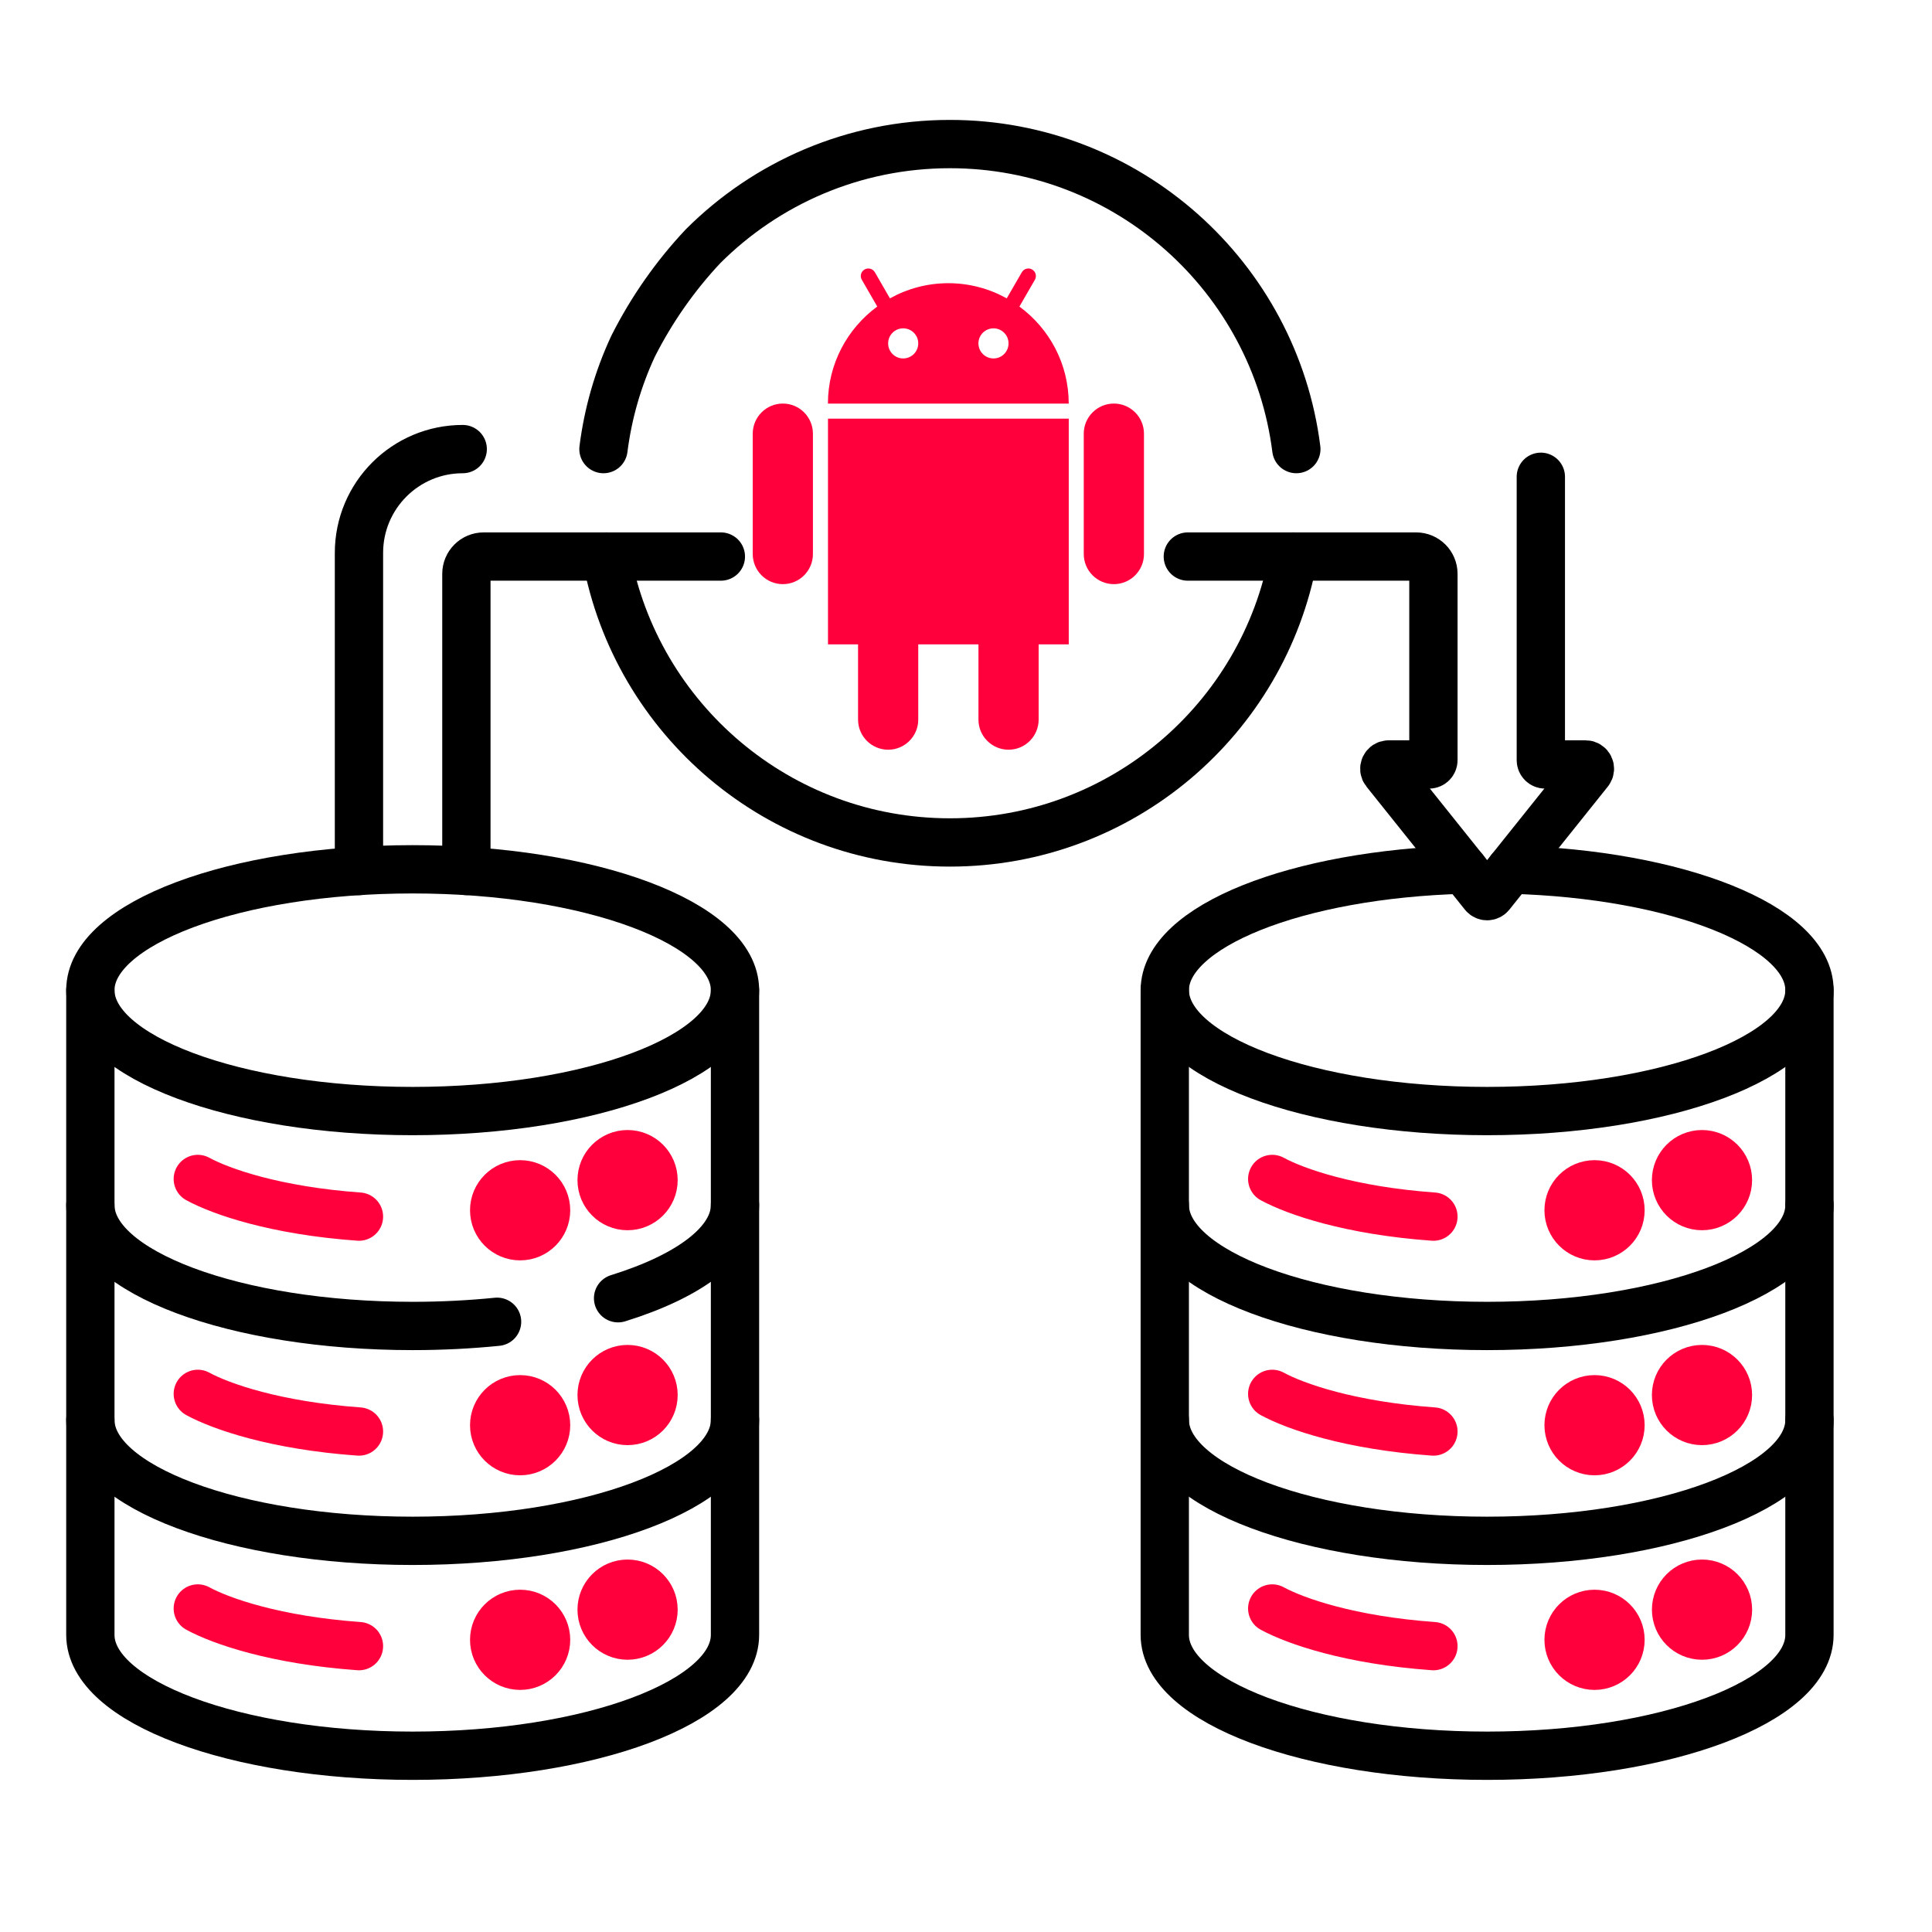
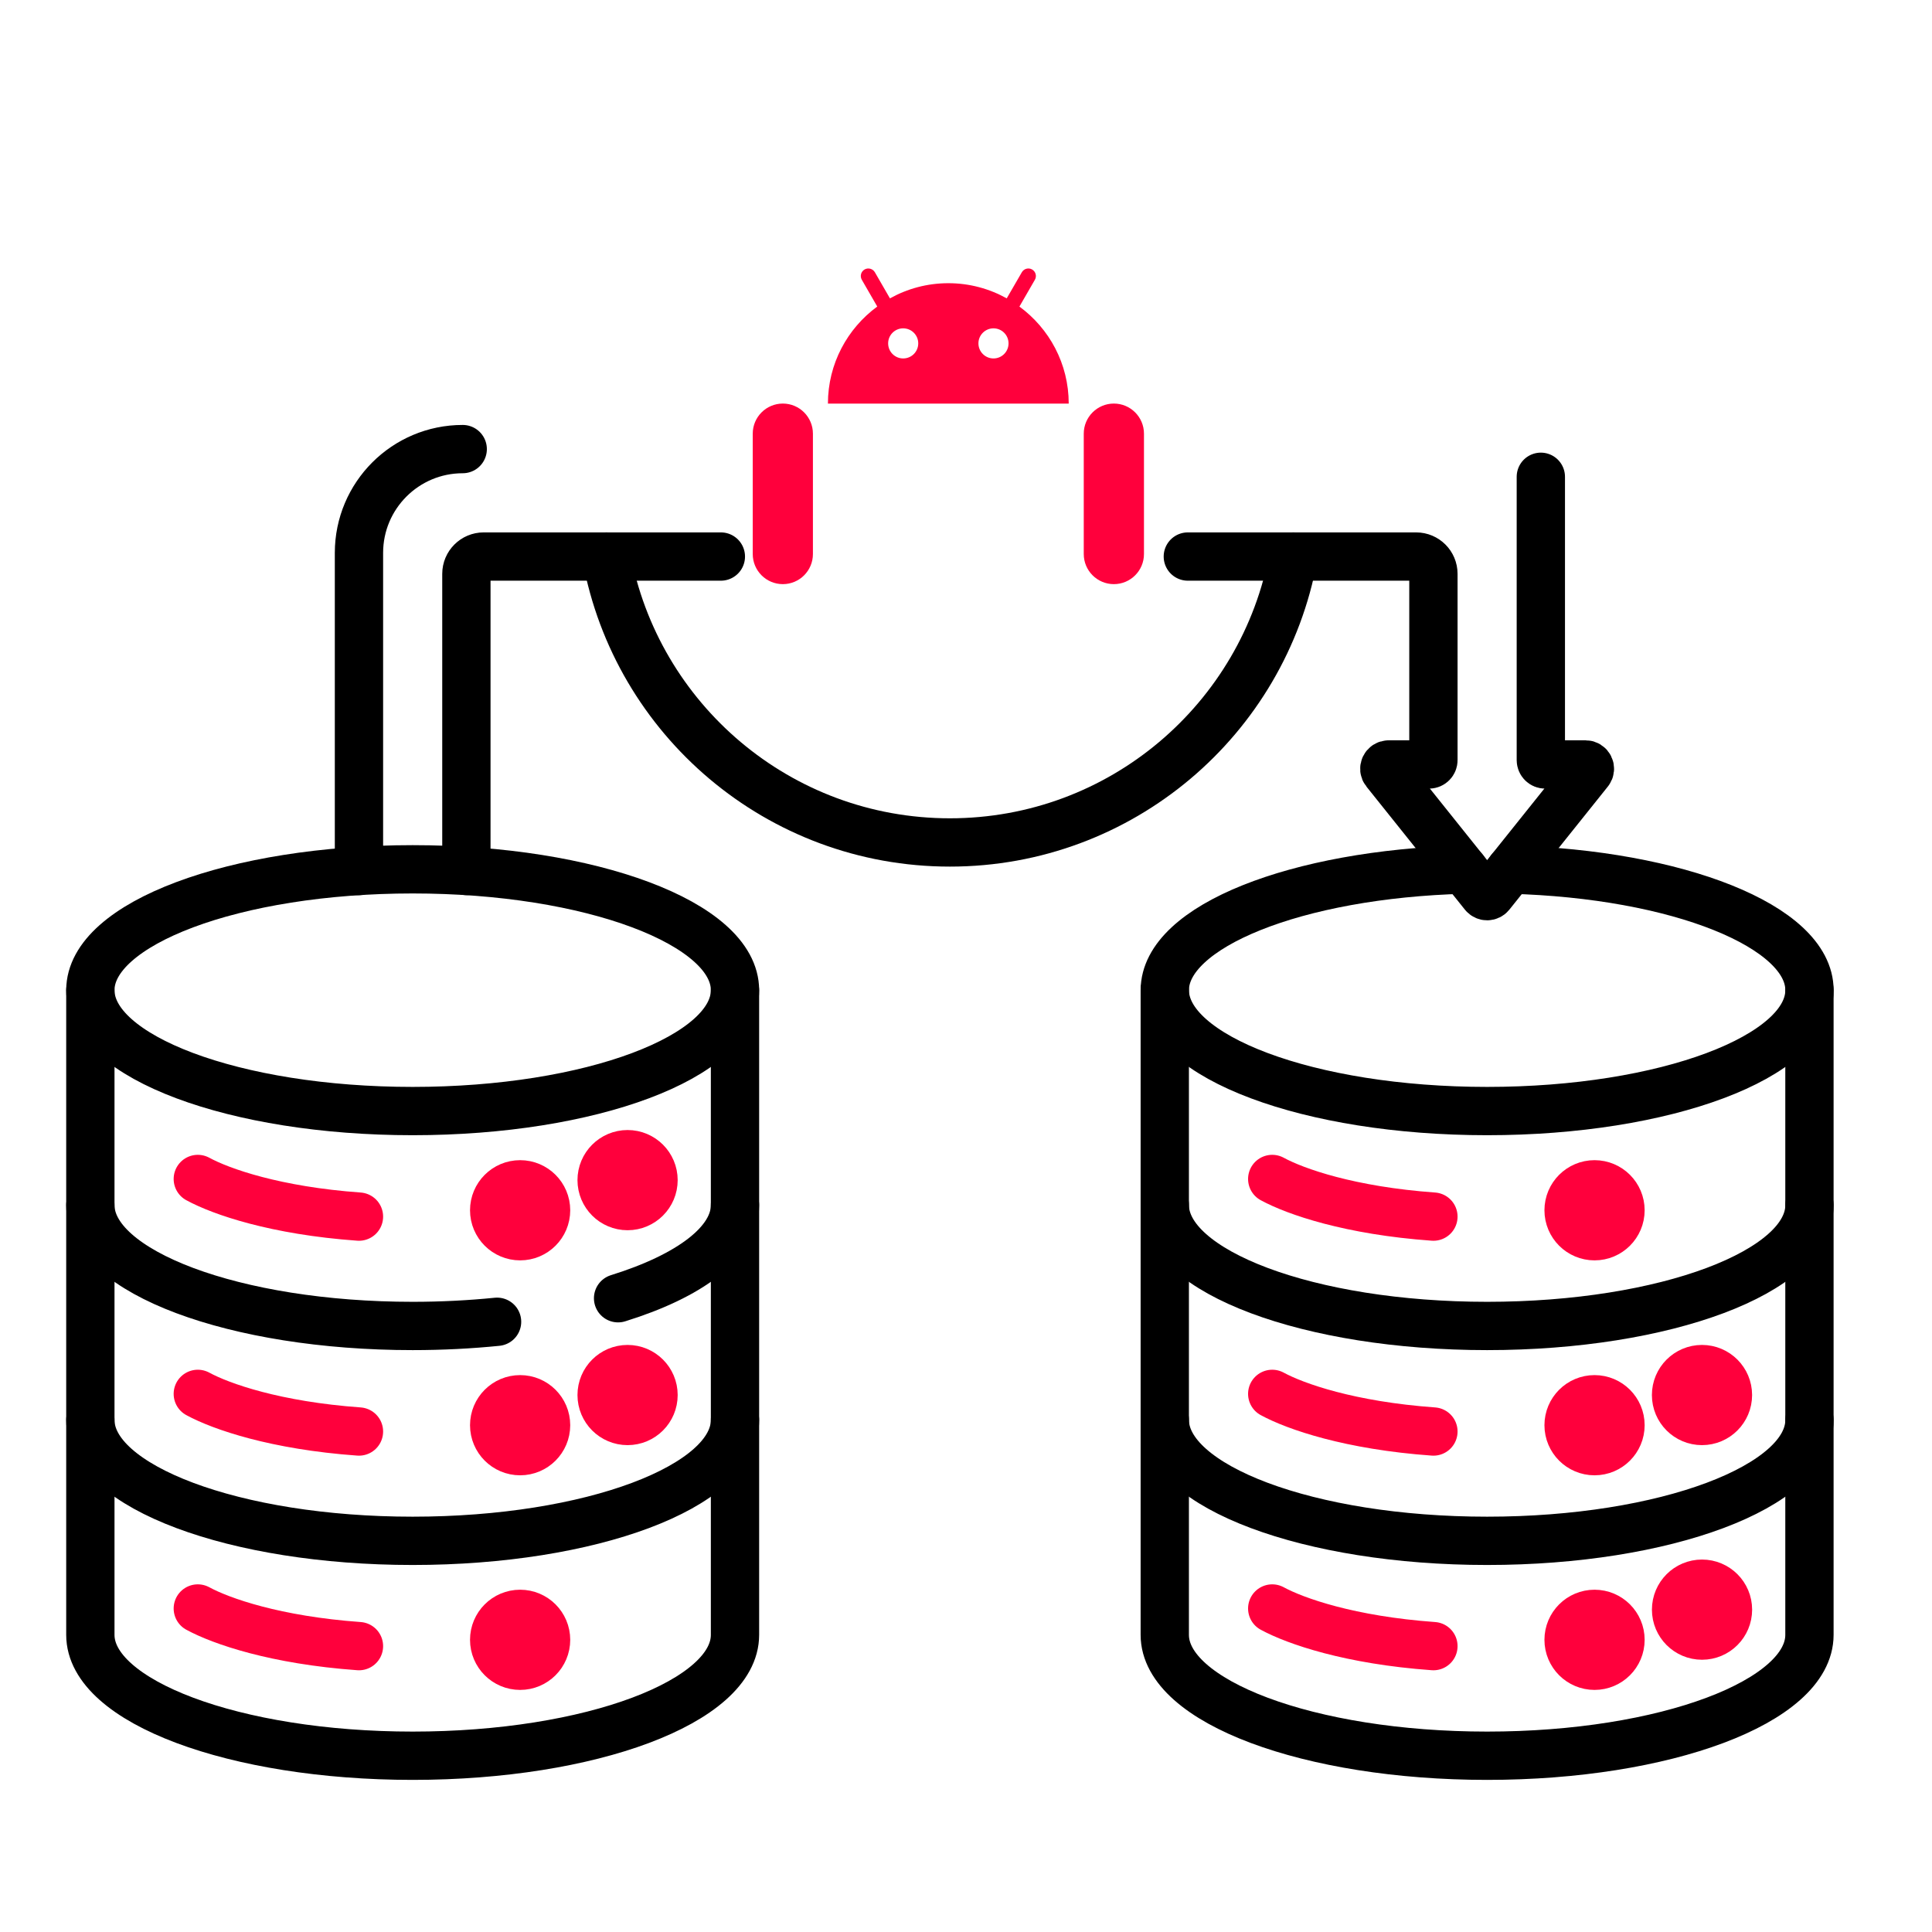
<svg xmlns="http://www.w3.org/2000/svg" width="60" height="60" viewBox="0 0 60 60" fill="none">
  <path d="M36.174 37.425C36.174 39.498 40.656 41.179 46.184 41.179C51.713 41.179 56.195 39.498 56.195 37.425" stroke="black" stroke-width="1.5" stroke-miterlimit="10" stroke-linecap="round" stroke-linejoin="round" />
  <path d="M56.194 30.751V50.772C56.194 52.845 51.713 54.526 46.184 54.526C40.655 54.526 36.173 52.845 36.173 50.772V30.751" stroke="black" stroke-width="1.5" stroke-miterlimit="10" stroke-linecap="round" stroke-linejoin="round" />
  <path d="M36.174 44.098C36.174 46.171 40.656 47.852 46.184 47.852C51.713 47.852 56.195 46.171 56.195 44.098" stroke="black" stroke-width="1.5" stroke-miterlimit="10" stroke-linecap="round" stroke-linejoin="round" />
  <path d="M39.51 36.614C40.234 37.008 41.925 37.597 44.516 37.783L39.51 36.614Z" fill="#FF003C" />
  <path d="M39.51 36.614C40.234 37.008 41.925 37.597 44.516 37.783" stroke="#FF003C" stroke-width="1.5" stroke-miterlimit="10" stroke-linecap="round" stroke-linejoin="round" />
-   <circle cx="52.857" cy="36.65" r="0.806" fill="#FF003C" stroke="#FF003C" stroke-width="1.5" stroke-miterlimit="10" stroke-linecap="round" stroke-linejoin="round" />
  <circle cx="49.52" cy="37.586" r="0.806" fill="#FF003C" stroke="#FF003C" stroke-width="1.5" stroke-miterlimit="10" stroke-linecap="round" stroke-linejoin="round" />
  <path d="M39.51 43.288C40.234 43.681 41.925 44.271 44.516 44.457L39.51 43.288Z" fill="#FF003C" />
  <path d="M39.51 43.288C40.234 43.681 41.925 44.271 44.516 44.457" stroke="#FF003C" stroke-width="1.5" stroke-miterlimit="10" stroke-linecap="round" stroke-linejoin="round" />
  <circle cx="52.857" cy="43.324" r="0.806" fill="#FF003C" stroke="#FF003C" stroke-width="1.5" stroke-miterlimit="10" stroke-linecap="round" stroke-linejoin="round" />
  <circle cx="49.52" cy="44.261" r="0.806" fill="#FF003C" stroke="#FF003C" stroke-width="1.5" stroke-miterlimit="10" stroke-linecap="round" stroke-linejoin="round" />
  <path d="M39.51 49.953C40.234 50.346 41.925 50.936 44.516 51.122L39.51 49.953Z" fill="#FF003C" />
  <path d="M39.51 49.953C40.234 50.346 41.925 50.936 44.516 51.122" stroke="#FF003C" stroke-width="1.5" stroke-miterlimit="10" stroke-linecap="round" stroke-linejoin="round" />
  <circle cx="52.858" cy="49.989" r="0.806" fill="#FF003C" stroke="#FF003C" stroke-width="1.5" stroke-miterlimit="10" stroke-linecap="round" stroke-linejoin="round" />
  <circle cx="49.52" cy="50.926" r="0.806" fill="#FF003C" stroke="#FF003C" stroke-width="1.5" stroke-miterlimit="10" stroke-linecap="round" stroke-linejoin="round" />
  <path d="M19.195 40.318C21.413 39.629 22.826 38.589 22.826 37.425" stroke="black" stroke-width="1.5" stroke-miterlimit="10" stroke-linecap="round" stroke-linejoin="round" />
  <path d="M2.806 37.425C2.806 39.498 7.287 41.179 12.816 41.179C13.723 41.179 14.602 41.133 15.437 41.049" stroke="black" stroke-width="1.5" stroke-miterlimit="10" stroke-linecap="round" stroke-linejoin="round" />
  <path d="M22.826 30.751V50.772C22.826 52.845 18.345 54.526 12.816 54.526C7.288 54.526 2.806 52.845 2.806 50.772V30.751" stroke="black" stroke-width="1.5" stroke-miterlimit="10" stroke-linecap="round" stroke-linejoin="round" />
  <path d="M12.816 34.505C18.345 34.505 22.826 32.824 22.826 30.751C22.826 28.678 18.345 26.997 12.816 26.997C7.287 26.997 2.806 28.678 2.806 30.751C2.806 32.824 7.287 34.505 12.816 34.505Z" stroke="black" stroke-width="1.5" stroke-miterlimit="10" stroke-linecap="round" stroke-linejoin="round" />
  <path d="M2.806 44.098C2.806 46.171 7.287 47.852 12.816 47.852C18.345 47.852 22.826 46.171 22.826 44.098" stroke="black" stroke-width="1.5" stroke-miterlimit="10" stroke-linecap="round" stroke-linejoin="round" />
  <path d="M6.143 36.614C6.866 37.008 8.557 37.597 11.148 37.783L6.143 36.614Z" fill="#FF003C" />
  <path d="M6.143 36.614C6.866 37.008 8.557 37.597 11.148 37.783" stroke="#FF003C" stroke-width="1.5" stroke-miterlimit="10" stroke-linecap="round" stroke-linejoin="round" />
  <circle cx="19.49" cy="36.65" r="0.806" fill="#FF003C" stroke="#FF003C" stroke-width="1.5" stroke-miterlimit="10" stroke-linecap="round" stroke-linejoin="round" />
  <circle cx="16.153" cy="37.586" r="0.806" fill="#FF003C" stroke="#FF003C" stroke-width="1.5" stroke-miterlimit="10" stroke-linecap="round" stroke-linejoin="round" />
  <path d="M6.143 43.288C6.866 43.681 8.557 44.271 11.148 44.457L6.143 43.288Z" fill="#FF003C" />
  <path d="M6.143 43.288C6.866 43.681 8.557 44.271 11.148 44.457" stroke="#FF003C" stroke-width="1.5" stroke-miterlimit="10" stroke-linecap="round" stroke-linejoin="round" />
  <circle cx="19.49" cy="43.324" r="0.806" fill="#FF003C" stroke="#FF003C" stroke-width="1.5" stroke-miterlimit="10" stroke-linecap="round" stroke-linejoin="round" />
  <circle cx="16.153" cy="44.261" r="0.806" fill="#FF003C" stroke="#FF003C" stroke-width="1.5" stroke-miterlimit="10" stroke-linecap="round" stroke-linejoin="round" />
  <path d="M6.143 49.953C6.866 50.346 8.557 50.936 11.148 51.122L6.143 49.953Z" fill="#FF003C" />
  <path d="M6.143 49.953C6.866 50.346 8.557 50.936 11.148 51.122" stroke="#FF003C" stroke-width="1.5" stroke-miterlimit="10" stroke-linecap="round" stroke-linejoin="round" />
-   <circle cx="19.49" cy="49.989" r="0.806" fill="#FF003C" stroke="#FF003C" stroke-width="1.5" stroke-miterlimit="10" stroke-linecap="round" stroke-linejoin="round" />
  <circle cx="16.153" cy="50.926" r="0.806" fill="#FF003C" stroke="#FF003C" stroke-width="1.5" stroke-miterlimit="10" stroke-linecap="round" stroke-linejoin="round" />
  <path d="M36.889 17.284H43.979C44.275 17.284 44.516 17.524 44.516 17.821V23.607C44.516 23.681 44.456 23.741 44.382 23.741H43.126C43.013 23.741 42.95 23.871 43.021 23.959L46.079 27.781C46.133 27.848 46.235 27.848 46.289 27.781L49.347 23.959C49.417 23.871 49.355 23.741 49.242 23.741H47.986C47.912 23.741 47.852 23.681 47.852 23.607L47.852 14.807M14.37 13.947C12.591 13.947 11.148 15.39 11.148 17.17L11.148 27.049" stroke="black" stroke-width="1.5" stroke-miterlimit="10" stroke-linecap="round" stroke-linejoin="round" />
  <path d="M14.484 27.049V17.821C14.484 17.525 14.725 17.284 15.021 17.284H22.387" stroke="black" stroke-width="1.5" stroke-miterlimit="10" stroke-linecap="round" stroke-linejoin="round" />
  <path d="M45.46 27.007C40.27 27.146 36.174 28.769 36.174 30.751C36.174 32.824 40.656 34.505 46.184 34.505C51.713 34.505 56.195 32.824 56.195 30.751C56.195 28.769 52.099 27.146 46.908 27.007" stroke="black" stroke-width="1.5" stroke-miterlimit="10" stroke-linecap="round" stroke-linejoin="round" />
-   <path d="M40.259 13.947C39.585 8.605 35.025 4.474 29.5 4.474C26.507 4.474 23.797 5.686 21.834 7.647V7.647C20.969 8.568 20.241 9.608 19.67 10.735L19.65 10.776C19.194 11.762 18.883 12.828 18.741 13.947" stroke="black" stroke-width="1.5" stroke-miterlimit="10" stroke-linecap="round" stroke-linejoin="round" />
  <path d="M18.833 17.284C19.758 22.335 24.182 26.163 29.5 26.163C34.818 26.163 39.242 22.335 40.167 17.284" stroke="black" stroke-width="1.5" stroke-miterlimit="10" stroke-linecap="round" stroke-linejoin="round" />
  <path d="M24.312 12.533C23.796 12.533 23.377 12.952 23.377 13.468V17.206C23.377 17.722 23.795 18.141 24.312 18.141C24.828 18.141 25.246 17.723 25.246 17.206V13.468C25.246 12.952 24.827 12.533 24.312 12.533Z" fill="#FF003C" />
  <path d="M34.592 12.533C34.076 12.533 33.657 12.952 33.657 13.468V17.206C33.657 17.722 34.076 18.141 34.592 18.141C35.108 18.141 35.527 17.723 35.527 17.206V13.468C35.527 12.952 35.108 12.533 34.592 12.533Z" fill="#FF003C" />
-   <path d="M25.713 20.011H26.648V22.348C26.648 22.863 27.066 23.283 27.583 23.283C28.099 23.283 28.517 22.864 28.517 22.348V20.011H30.387V22.348C30.387 22.863 30.805 23.283 31.322 23.283C31.838 23.283 32.256 22.864 32.256 22.348V20.011H33.191V13.001H25.714V20.011H25.713Z" fill="#FF003C" />
  <path d="M31.659 9.521L32.139 8.689C32.204 8.577 32.166 8.435 32.053 8.369C31.942 8.305 31.799 8.343 31.734 8.455L31.265 9.266C30.728 8.967 30.11 8.795 29.452 8.795C28.793 8.795 28.175 8.967 27.638 9.266L27.17 8.455C27.105 8.344 26.963 8.305 26.85 8.369C26.738 8.434 26.7 8.576 26.764 8.688L27.244 9.52C26.318 10.2 25.712 11.295 25.712 12.534H33.19C33.19 11.296 32.586 10.201 31.659 9.521ZM28.049 11.132C27.791 11.132 27.582 10.922 27.582 10.664C27.582 10.406 27.791 10.197 28.049 10.197C28.308 10.197 28.517 10.406 28.517 10.664C28.517 10.923 28.308 11.132 28.049 11.132ZM30.854 11.132C30.596 11.132 30.386 10.922 30.386 10.664C30.386 10.406 30.596 10.197 30.854 10.197C31.112 10.197 31.321 10.406 31.321 10.664C31.321 10.923 31.112 11.132 30.854 11.132Z" fill="#FF003C" />
</svg>